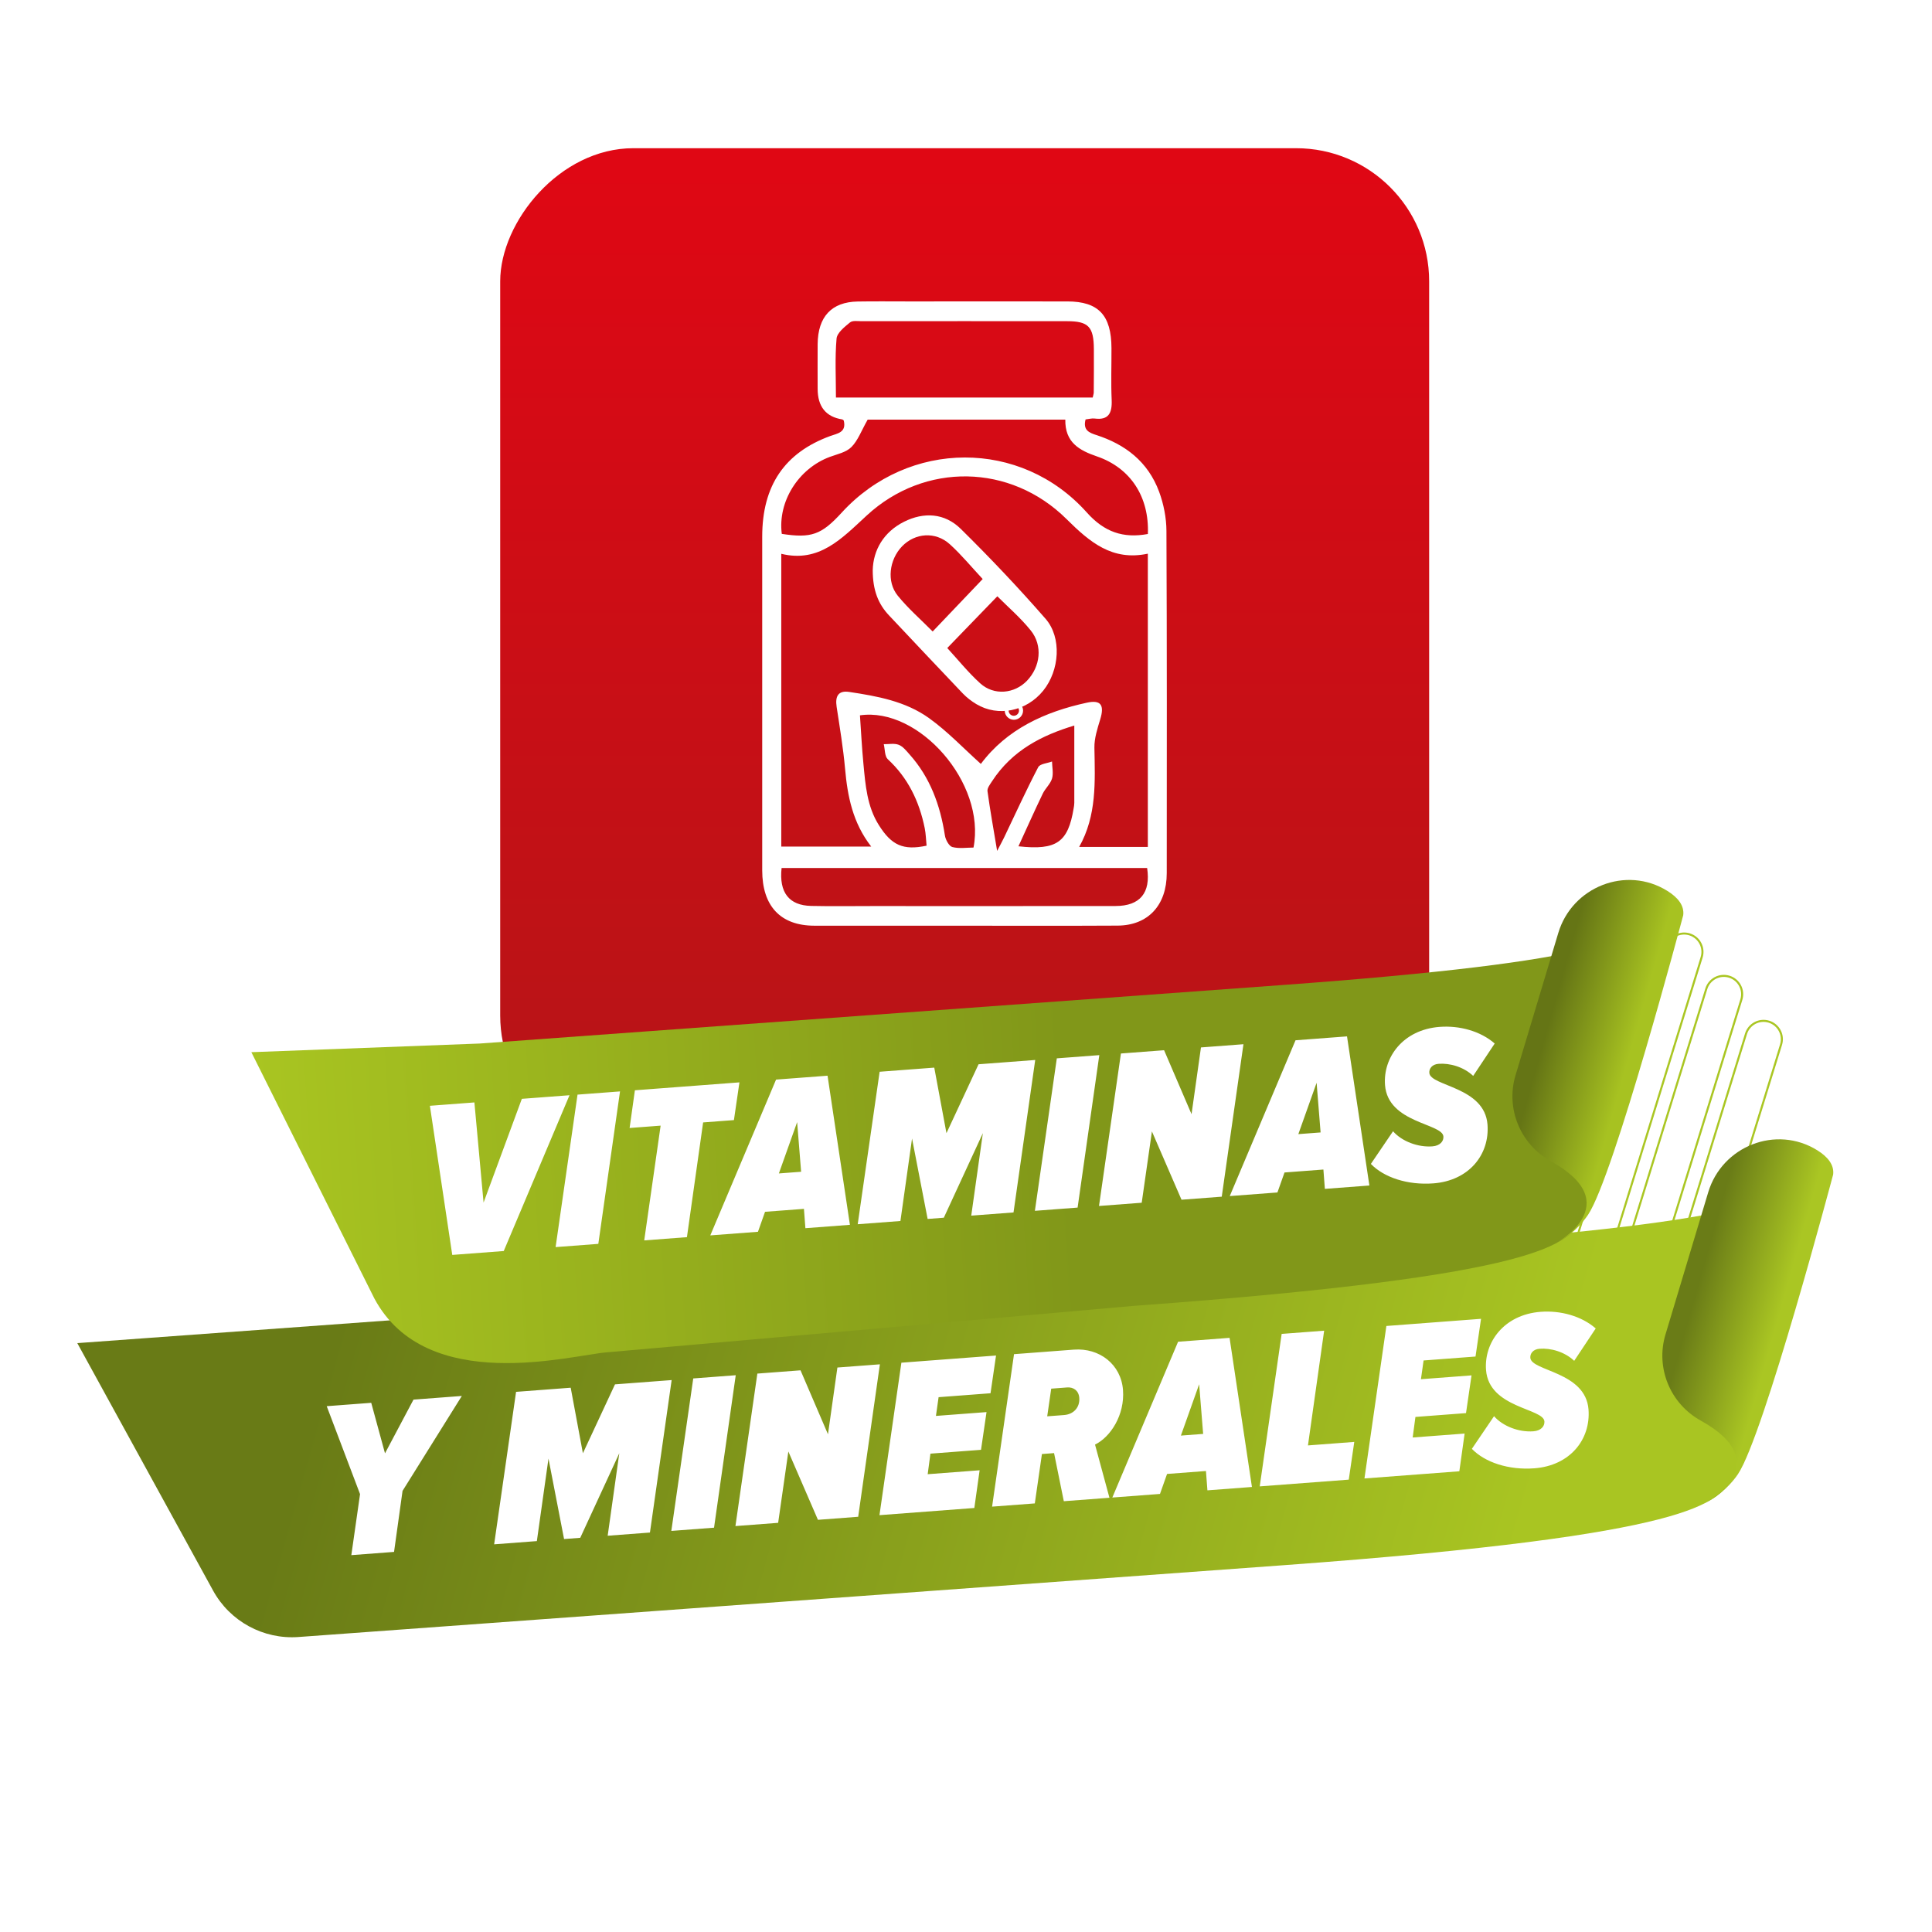
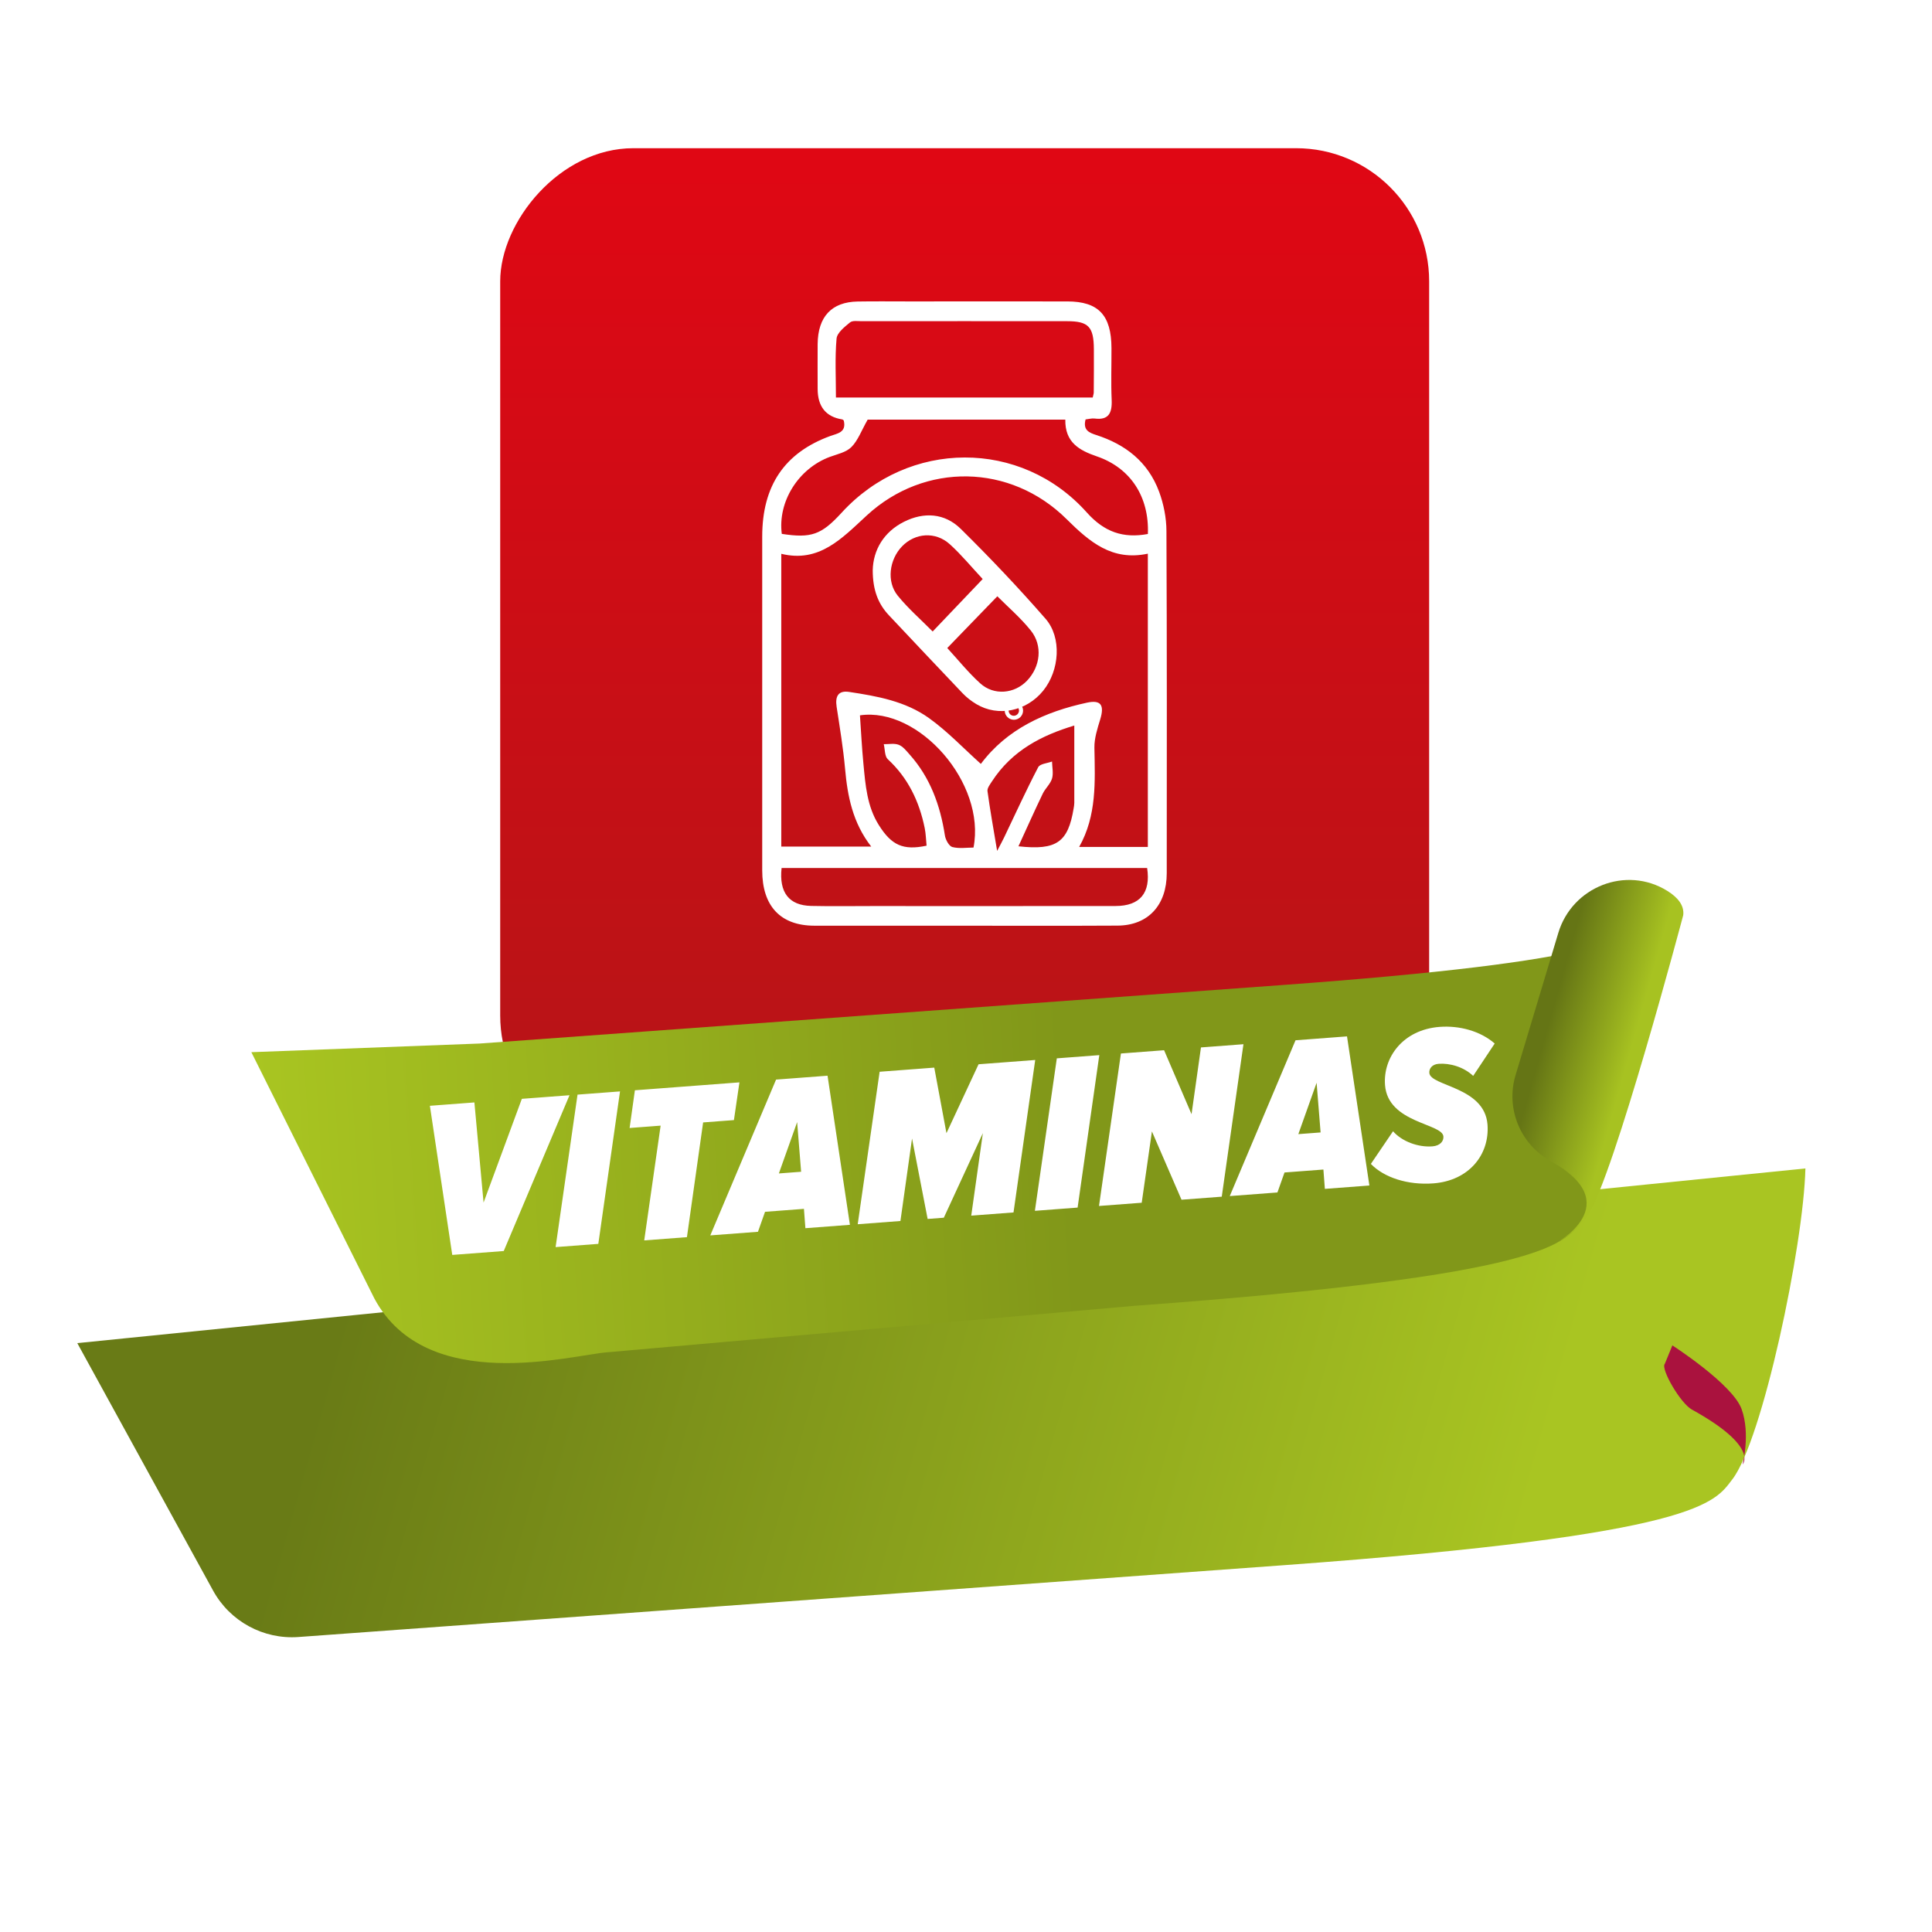
<svg xmlns="http://www.w3.org/2000/svg" width="730" height="730" viewBox="0 0 730 730" fill="none">
  <rect width="351" height="378" rx="50.291" transform="matrix(1 0 0 -1 189 434)" fill="url(#paint0_linear_6163_2313)" />
  <path d="M318.804 158.865C318.512 158.649 318.381 158.495 318.249 158.48C312.046 157.492 308.944 153.629 308.944 146.89C308.944 141.256 308.9 135.639 308.944 130.006C309.046 119.65 314.224 114.095 324.069 113.925C330.545 113.817 337.021 113.894 343.511 113.894C363.449 113.894 383.387 113.863 403.31 113.894C415.065 113.909 419.922 119.095 419.966 131.534C419.995 138.046 419.747 144.559 420.039 151.056C420.272 156.165 418.814 158.819 413.607 158.14C412.513 158.001 411.361 158.356 410.179 158.48C409.129 162.538 411.521 163.495 414.234 164.375C425.085 167.878 433.749 174.376 437.979 185.827C439.685 190.457 440.721 195.673 440.735 200.627C440.939 243.716 440.881 286.82 440.852 329.909C440.852 342.039 433.793 349.678 422.285 349.74C401.02 349.863 379.755 349.771 358.49 349.771C341.542 349.771 324.609 349.802 307.661 349.771C294.913 349.74 288.015 342.378 288 328.89C288 286.851 288 244.811 288 202.772C288 183.496 296.459 171.057 313.714 164.745C316.383 163.773 319.927 163.434 318.804 158.865ZM433.691 209.208C420.228 212.063 411.769 204.84 402.96 196.105C381.811 175.147 349.374 174.592 327.511 194.762C318.016 203.513 309.513 212.742 295.205 209.254V319.877H329.188C322.187 310.864 320.233 300.879 319.3 290.4C318.6 282.591 317.301 274.829 316.12 267.081C315.478 262.899 316.878 260.831 320.889 261.448C331.434 263.038 342.111 264.936 351.051 271.356C358.008 276.341 364.047 282.746 370.61 288.641C380.367 275.554 394.763 268.933 410.748 265.492C415.984 264.365 417.355 266.433 415.722 271.788C414.657 275.276 413.461 278.949 413.519 282.514C413.753 295.339 414.453 308.133 407.758 320.016H433.705V209.208H433.691ZM433.72 201.769C434.274 187.74 427.186 176.799 414.453 172.446C407.846 170.178 402.376 167.199 402.522 158.557H327.846C325.469 162.739 324.156 166.458 321.706 168.912C319.693 170.934 316.397 171.582 313.597 172.616C301.681 177.015 293.819 189.531 295.395 201.723C306.538 203.436 310.359 202.078 318.002 193.728C343.307 166.057 385.778 165.779 410.661 193.651C417.224 200.997 424.356 203.498 433.72 201.769ZM315.843 150.208H412.878C413.067 149.297 413.257 148.803 413.271 148.294C413.315 142.846 413.344 137.398 413.315 131.95C413.271 123.478 411.288 121.363 403.208 121.363C377.305 121.333 351.416 121.348 325.513 121.363C324.025 121.363 322.129 121.024 321.152 121.842C319.125 123.524 316.28 125.731 316.091 127.953C315.449 135.238 315.858 142.615 315.858 150.208H315.843ZM433.428 327.98H295.322C294.315 337.224 298.137 342.116 306.479 342.301C314.107 342.471 321.75 342.348 329.392 342.348C360.109 342.348 390.825 342.378 421.541 342.332C430.744 342.317 434.857 337.363 433.443 327.995L433.428 327.98ZM350.103 319.538C349.885 317.362 349.841 315.093 349.403 312.917C347.332 302.685 343.015 293.842 335.431 286.851C334.264 285.77 334.395 283.116 333.928 281.187C335.825 281.218 337.896 280.77 339.573 281.418C341.177 282.036 342.475 283.702 343.715 285.107C351.401 293.703 355.252 304.151 357.031 315.68C357.279 317.315 358.606 319.723 359.832 320.047C362.413 320.726 365.272 320.248 367.839 320.248C372.594 295.848 347.143 267.035 324.929 270.291C325.352 276.418 325.659 282.514 326.242 288.595C327.001 296.62 327.613 304.691 332.047 311.729C336.845 319.368 341.221 321.421 350.103 319.538ZM405.95 274.134C393.844 277.776 382.482 283.425 374.796 295.262C374.067 296.388 372.973 297.808 373.119 298.935C374.081 305.972 375.336 312.963 376.765 321.513C377.975 319.183 378.734 317.825 379.405 316.42C383.649 307.562 387.733 298.595 392.269 289.907C392.969 288.564 395.711 288.425 397.505 287.73C397.549 289.891 398.088 292.221 397.505 294.166C396.878 296.249 394.982 297.854 394.004 299.876C390.912 306.296 388.01 312.824 384.816 319.769C399.299 321.374 403.558 318.211 405.673 305.447C405.789 304.753 405.92 304.059 405.92 303.349C405.935 293.749 405.92 284.135 405.92 274.134H405.95Z" fill="white" />
  <path d="M329.758 215.472C329.933 207.817 333.915 200.996 341.572 197.153C349.039 193.403 356.901 193.804 363.026 199.838C374.067 210.718 384.787 222.031 395.026 233.76C401.283 240.905 400.35 253.329 394.18 260.968C387.865 268.777 377.145 270.984 368.904 266.046C367.052 264.934 365.258 263.561 363.741 261.971C354.421 252.202 345.189 242.356 335.913 232.525C331.843 228.219 329.772 223.034 329.758 215.472ZM357.922 244.856C362.02 249.316 365.885 254.147 370.377 258.206C375.584 262.913 383.3 262.156 388.04 257.218C393.13 251.909 394.063 243.93 389.469 238.22C385.546 233.343 380.762 229.253 376.838 225.303C370.596 231.754 364.252 238.313 357.907 244.872L357.922 244.856ZM371.311 218.79C367.052 214.237 363.245 209.576 358.87 205.626C353.429 200.718 345.743 201.351 340.828 206.444C336 211.459 334.906 219.762 339.194 225.056C343.234 230.025 348.106 234.254 352.408 238.606C358.505 232.201 364.718 225.704 371.296 218.79H371.311Z" fill="white" />
  <path d="M386.57 268.492C386.57 270.422 384.995 271.965 383.098 271.965C381.201 271.965 379.625 270.389 379.625 268.492C379.625 266.595 381.201 265.02 383.098 265.02C384.995 265.02 386.57 266.595 386.57 268.492ZM381.104 268.492C381.104 269.586 382.004 270.454 383.066 270.454C384.127 270.454 385.027 269.553 385.027 268.492C385.027 267.431 384.127 266.531 383.066 266.531C382.004 266.531 381.104 267.431 381.104 268.492Z" fill="white" />
-   <path d="M629.723 357.621L596.04 466.95C594.913 470.606 596.964 474.484 600.62 475.61C604.277 476.737 608.154 474.686 609.281 471.029L642.964 361.7C644.09 358.044 642.039 354.167 638.383 353.04C634.727 351.914 630.849 353.965 629.723 357.621Z" stroke="#AAC623" stroke-width="0.775" stroke-miterlimit="10" />
-   <path d="M644.723 373.621L611.04 482.95C609.913 486.606 611.964 490.484 615.62 491.61C619.277 492.737 623.154 490.686 624.281 487.029L657.964 377.7C659.09 374.044 657.039 370.167 653.383 369.04C649.727 367.914 645.849 369.965 644.723 373.621Z" stroke="#AAC623" stroke-width="0.775" stroke-miterlimit="10" />
-   <path d="M659.723 390.621L626.04 499.95C624.913 503.606 626.964 507.484 630.62 508.61C634.277 509.737 638.154 507.686 639.281 504.029L672.964 394.7C674.09 391.044 672.039 387.167 668.383 386.04C664.727 384.914 660.849 386.965 659.723 390.621Z" stroke="#AAC623" stroke-width="0.775" stroke-miterlimit="10" />
-   <path d="M29.188 507.461L80.498 600.972C86.878 612.62 99.492 619.507 112.76 618.54L485.22 591.394C643.314 579.872 647.878 567.566 654.535 558.995C665.897 544.374 681.464 470.739 682.168 441.491C676.696 452.392 664.769 461.173 540.279 470.246L29.19 507.496L29.188 507.461Z" fill="url(#paint1_linear_6163_2313)" />
+   <path d="M29.188 507.461L80.498 600.972C86.878 612.62 99.492 619.507 112.76 618.54L485.22 591.394C643.314 579.872 647.878 567.566 654.535 558.995C665.897 544.374 681.464 470.739 682.168 441.491L29.19 507.496L29.188 507.461Z" fill="url(#paint1_linear_6163_2313)" />
  <g style="mix-blend-mode:multiply">
    <path d="M629.018 515.387L631.901 508.351C631.901 508.351 654.636 522.972 658.056 532.42C661.475 541.868 658.424 553.328 658.424 553.328C658.424 553.328 664.837 546.699 639.27 532.599C634.965 530.217 627.559 517.454 628.984 515.39L629.018 515.387Z" fill="#AA123E" />
  </g>
-   <path d="M692.633 443.852C692.633 443.852 666.46 542.485 656.667 557.027C654.615 560.082 650.41 564.834 644.429 567.791C644.429 567.791 671.953 553.007 642.623 536.766C631.097 530.395 625.49 516.87 629.295 504.235L645.439 450.513C650.677 433.047 671.094 424.978 686.603 434.595C690.599 437.069 693.133 440.14 692.636 443.887L692.633 443.852Z" fill="url(#paint2_linear_6163_2313)" />
  <g filter="url(#filter0_d_6163_2313)">
    <path d="M94.972 393.564L141.443 486.608C161.216 523.5 216.149 507.929 229.416 506.962L428.571 489.403C586.664 477.881 591.229 465.576 597.886 457.004C609.248 442.383 624.815 368.748 625.519 339.501C620.047 350.402 608.12 359.183 483.63 368.256L181.197 390.298L94.972 393.564Z" fill="url(#paint3_linear_6163_2313)" />
    <g style="mix-blend-mode:multiply">
      <path d="M572.374 413.387L575.257 406.351C575.257 406.351 597.992 420.972 601.411 430.42C604.83 439.868 601.78 451.328 601.78 451.328C601.78 451.328 608.193 444.699 582.625 430.599C578.321 428.217 570.914 415.454 572.339 413.39L572.374 413.387Z" fill="#AA123E" />
    </g>
    <path d="M635.989 341.852C635.989 341.852 609.816 440.485 600.023 455.027C597.971 458.082 593.766 462.834 587.785 465.791C587.785 465.791 615.308 451.007 585.979 434.766C574.452 428.395 568.845 414.87 572.65 402.235L588.795 348.513C594.033 331.047 614.449 322.978 629.958 332.595C633.954 335.069 636.489 338.14 635.992 341.887L635.989 341.852Z" fill="url(#paint4_linear_6163_2313)" />
  </g>
  <path d="M190.337 472.696L170.884 474.168L162.432 417.822L179.252 416.549L182.715 454.391L197.176 415.192L215.186 413.829L190.337 472.696ZM226.073 469.991L209.933 471.213L218.217 413.6L234.272 412.385L226.073 469.991ZM259.556 467.456L243.416 468.678L249.618 425.32L237.895 426.207L239.892 411.959L279.393 408.969L277.311 423.224L265.673 424.105L259.556 467.456ZM321.137 462.795L304.317 464.068L303.764 456.763L289.068 457.875L286.393 465.425L268.384 466.788L293.233 407.922L312.686 406.449L321.137 462.795ZM302.703 442.746L301.197 423.979L294.293 443.383L302.703 442.746ZM382.953 458.116L366.982 459.325L371.372 428.151L356.619 460.11L350.502 460.573L344.613 430.176L340.223 461.351L324.083 462.572L332.367 404.96L353.009 403.397L357.618 428.167L369.744 402.131L391.152 400.51L382.953 458.116ZM407.171 456.283L391.03 457.505L399.314 399.892L415.369 398.677L407.171 456.283ZM461.636 452.161L446.43 453.312L435.25 427.502L431.394 454.45L415.254 455.672L423.538 398.059L439.848 396.824L450.22 420.986L453.78 395.77L469.835 394.555L461.636 452.161ZM517.416 447.939L500.596 449.212L500.043 441.906L485.347 443.019L482.672 450.569L464.662 451.932L489.511 393.065L508.965 391.593L517.416 447.939ZM498.982 427.89L497.476 409.122L490.572 428.526L498.982 427.89ZM541.601 447.133C531.832 447.873 522.891 444.876 517.977 439.78L526.356 427.441C529.631 431.209 535.705 433.568 541.226 433.15C544.115 432.932 545.521 431.202 545.386 429.418C545.007 424.406 524.419 424.426 523.326 409.985C522.535 399.536 530.114 389.052 543.961 388.004C551.436 387.438 559.372 389.572 564.77 394.289L556.64 406.524C553.05 403.122 547.812 401.639 543.564 401.96C541.101 402.147 539.942 403.772 540.065 405.386C540.45 410.483 560.96 410.554 562.047 424.91C562.909 436.294 555.023 446.117 541.601 447.133Z" fill="white" />
-   <path d="M148.889 586.382L132.749 587.604L136.044 564.543L123.448 531.322L140.268 530.049L145.472 549.135L156.238 528.84L174.502 527.458L152.099 563.328L148.889 586.382ZM245.58 579.064L229.61 580.272L234 549.098L219.246 581.057L213.13 581.52L207.241 551.123L202.851 582.298L186.711 583.519L194.994 525.907L215.637 524.344L220.246 549.114L232.372 523.078L253.779 521.457L245.58 579.064ZM269.798 577.23L253.658 578.452L261.941 520.84L277.997 519.624L269.798 577.23ZM324.264 573.108L309.058 574.259L297.877 548.449L294.022 575.397L277.881 576.619L286.165 519.006L302.475 517.771L312.848 541.934L316.407 516.717L332.462 515.502L324.264 573.108ZM368.15 569.786L332.302 572.499L340.586 514.887L376.349 512.18L374.267 526.434L354.644 527.92L353.642 535.001L372.755 533.555L370.673 547.809L351.56 549.256L350.524 557.023L370.148 555.538L368.15 569.786ZM419.203 565.922L401.958 567.227L398.276 549.052L393.688 549.399L391 568.057L374.859 569.278L383.143 511.666L405.739 509.955C415.424 509.222 423.59 515.524 424.323 525.209C425.037 534.638 419.603 542.995 413.752 545.83L419.203 565.922ZM395.686 535.151L402.057 534.669C405.71 534.392 408.072 531.736 407.802 528.168C407.589 525.365 405.526 524.068 403.233 524.242L397.201 524.698L395.686 535.151ZM473.039 561.847L456.219 563.12L455.666 555.814L440.97 556.927L438.295 564.477L420.286 565.84L445.135 506.973L464.588 505.501L473.039 561.847ZM454.605 541.798L453.099 523.031L446.195 542.434L454.605 541.798ZM509.625 559.078L475.985 561.624L484.269 504.011L500.324 502.796L494.208 546.148L511.707 544.823L509.625 559.078ZM551.405 555.915L515.556 558.629L523.84 501.016L559.603 498.309L557.521 512.564L537.898 514.049L536.896 521.13L556.01 519.684L553.927 533.938L534.814 535.385L533.779 543.153L553.402 541.667L551.405 555.915ZM579.768 554.794C569.999 555.533 561.057 552.536 556.144 547.44L564.522 535.101C567.798 538.869 573.871 541.229 579.393 540.811C582.281 540.592 583.688 538.862 583.553 537.078C583.174 532.066 562.585 532.087 561.492 517.646C560.701 507.197 568.28 496.713 582.127 495.664C589.603 495.099 597.539 497.232 602.937 501.949L594.806 514.184C591.217 510.782 585.978 509.299 581.731 509.62C579.268 509.807 578.109 511.432 578.231 513.047C578.617 518.143 599.127 518.214 600.214 532.571C601.075 543.954 593.19 553.778 579.768 554.794Z" fill="white" />
  <defs>
    <filter id="filter0_d_6163_2313" x="90.971" y="328.488" width="549.082" height="190.551" filterUnits="userSpaceOnUse" color-interpolation-filters="sRGB">
      <feFlood flood-opacity="0" result="BackgroundImageFix" />
      <feColorMatrix in="SourceAlpha" type="matrix" values="0 0 0 0 0 0 0 0 0 0 0 0 0 0 0 0 0 0 127 0" result="hardAlpha" />
      <feOffset dy="4" />
      <feGaussianBlur stdDeviation="2" />
      <feComposite in2="hardAlpha" operator="out" />
      <feColorMatrix type="matrix" values="0 0 0 0 0 0 0 0 0 0 0 0 0 0 0 0 0 0 0.25 0" />
      <feBlend mode="normal" in2="BackgroundImageFix" result="effect1_dropShadow_6163_2313" />
      <feBlend mode="normal" in="SourceGraphic" in2="effect1_dropShadow_6163_2313" result="shape" />
    </filter>
    <linearGradient id="paint0_linear_6163_2313" x1="175.5" y1="0" x2="175.5" y2="378" gradientUnits="userSpaceOnUse">
      <stop stop-color="#B51517" />
      <stop offset="1" stop-color="#E00714" />
    </linearGradient>
    <linearGradient id="paint1_linear_6163_2313" x1="50.411" y1="432.644" x2="645.87" y2="601.495" gradientUnits="userSpaceOnUse">
      <stop offset="0.15" stop-color="#697B16" />
      <stop offset="0.88" stop-color="#A9C522" />
    </linearGradient>
    <linearGradient id="paint2_linear_6163_2313" x1="632.946" y1="491.402" x2="675.983" y2="503.598" gradientUnits="userSpaceOnUse">
      <stop offset="0.15" stop-color="#6A7C17" />
      <stop offset="0.88" stop-color="#AAC623" />
    </linearGradient>
    <linearGradient id="paint3_linear_6163_2313" x1="98.939" y1="447.995" x2="404.143" y2="428.67" gradientUnits="userSpaceOnUse">
      <stop stop-color="#A9C521" />
      <stop offset="1" stop-color="#819719" />
    </linearGradient>
    <linearGradient id="paint4_linear_6163_2313" x1="576.266" y1="389.404" x2="619.304" y2="401.601" gradientUnits="userSpaceOnUse">
      <stop offset="0.15" stop-color="#657515" />
      <stop offset="0.88" stop-color="#A7C221" />
    </linearGradient>
  </defs>
</svg>